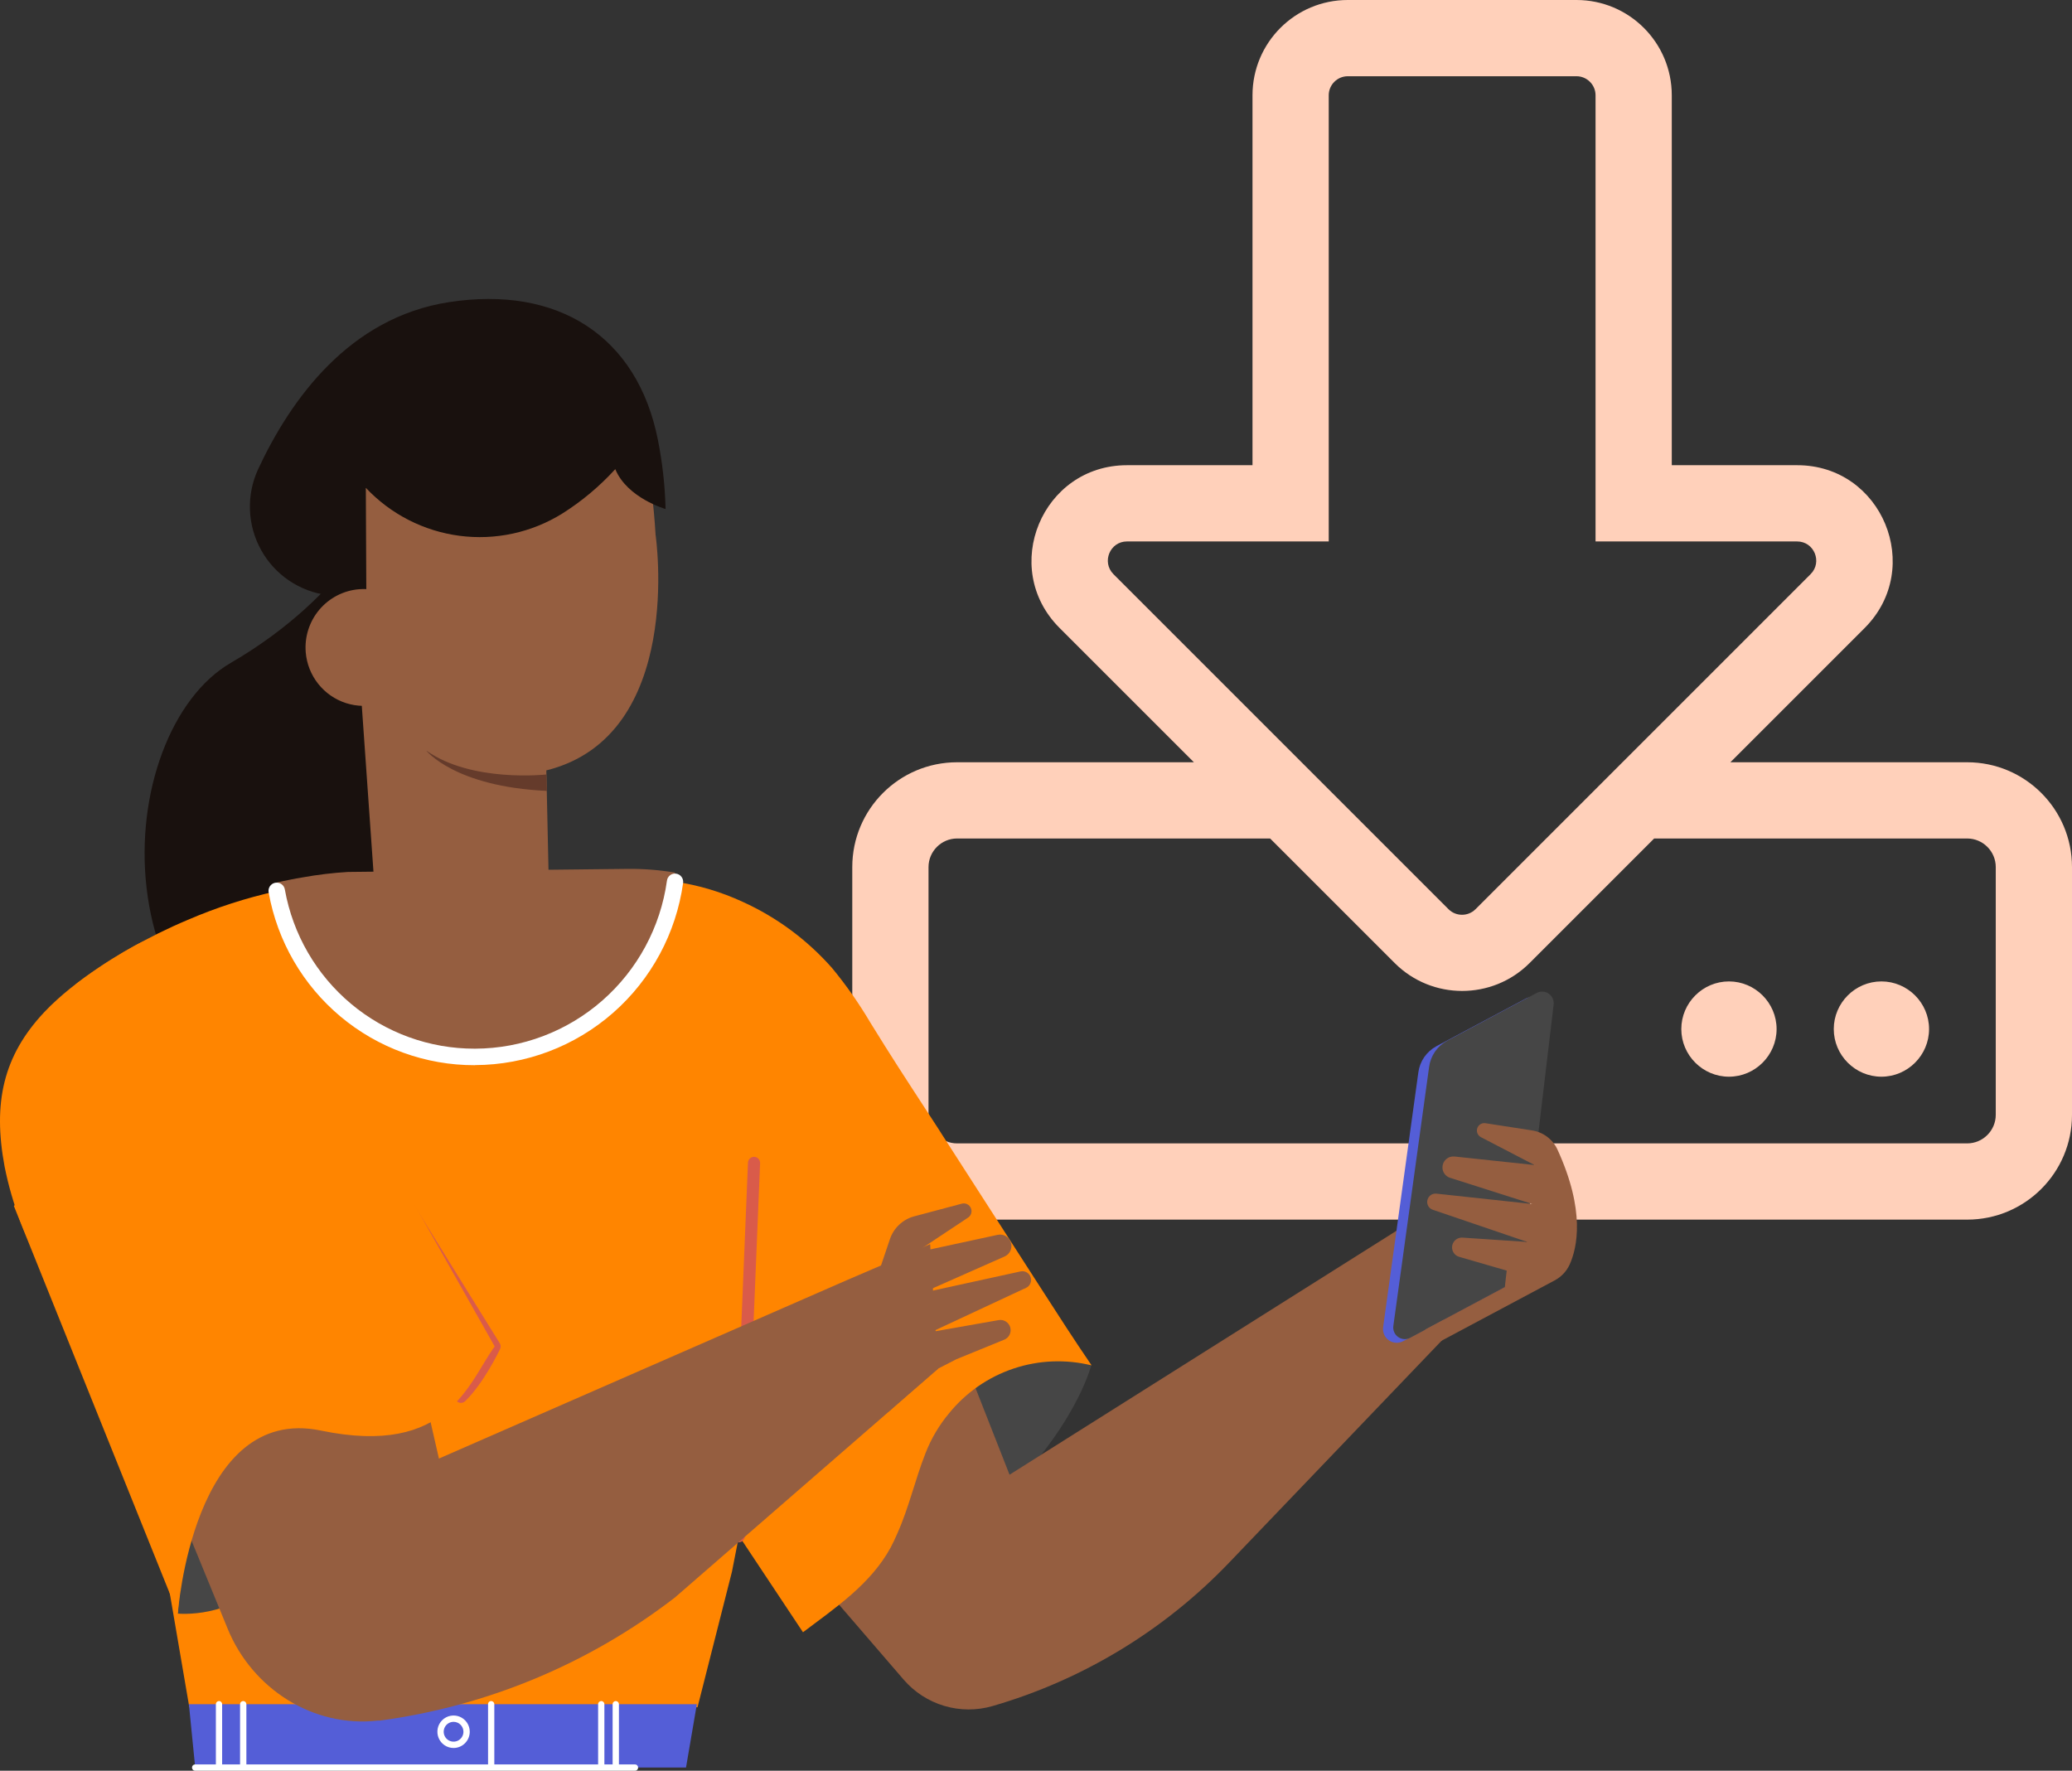
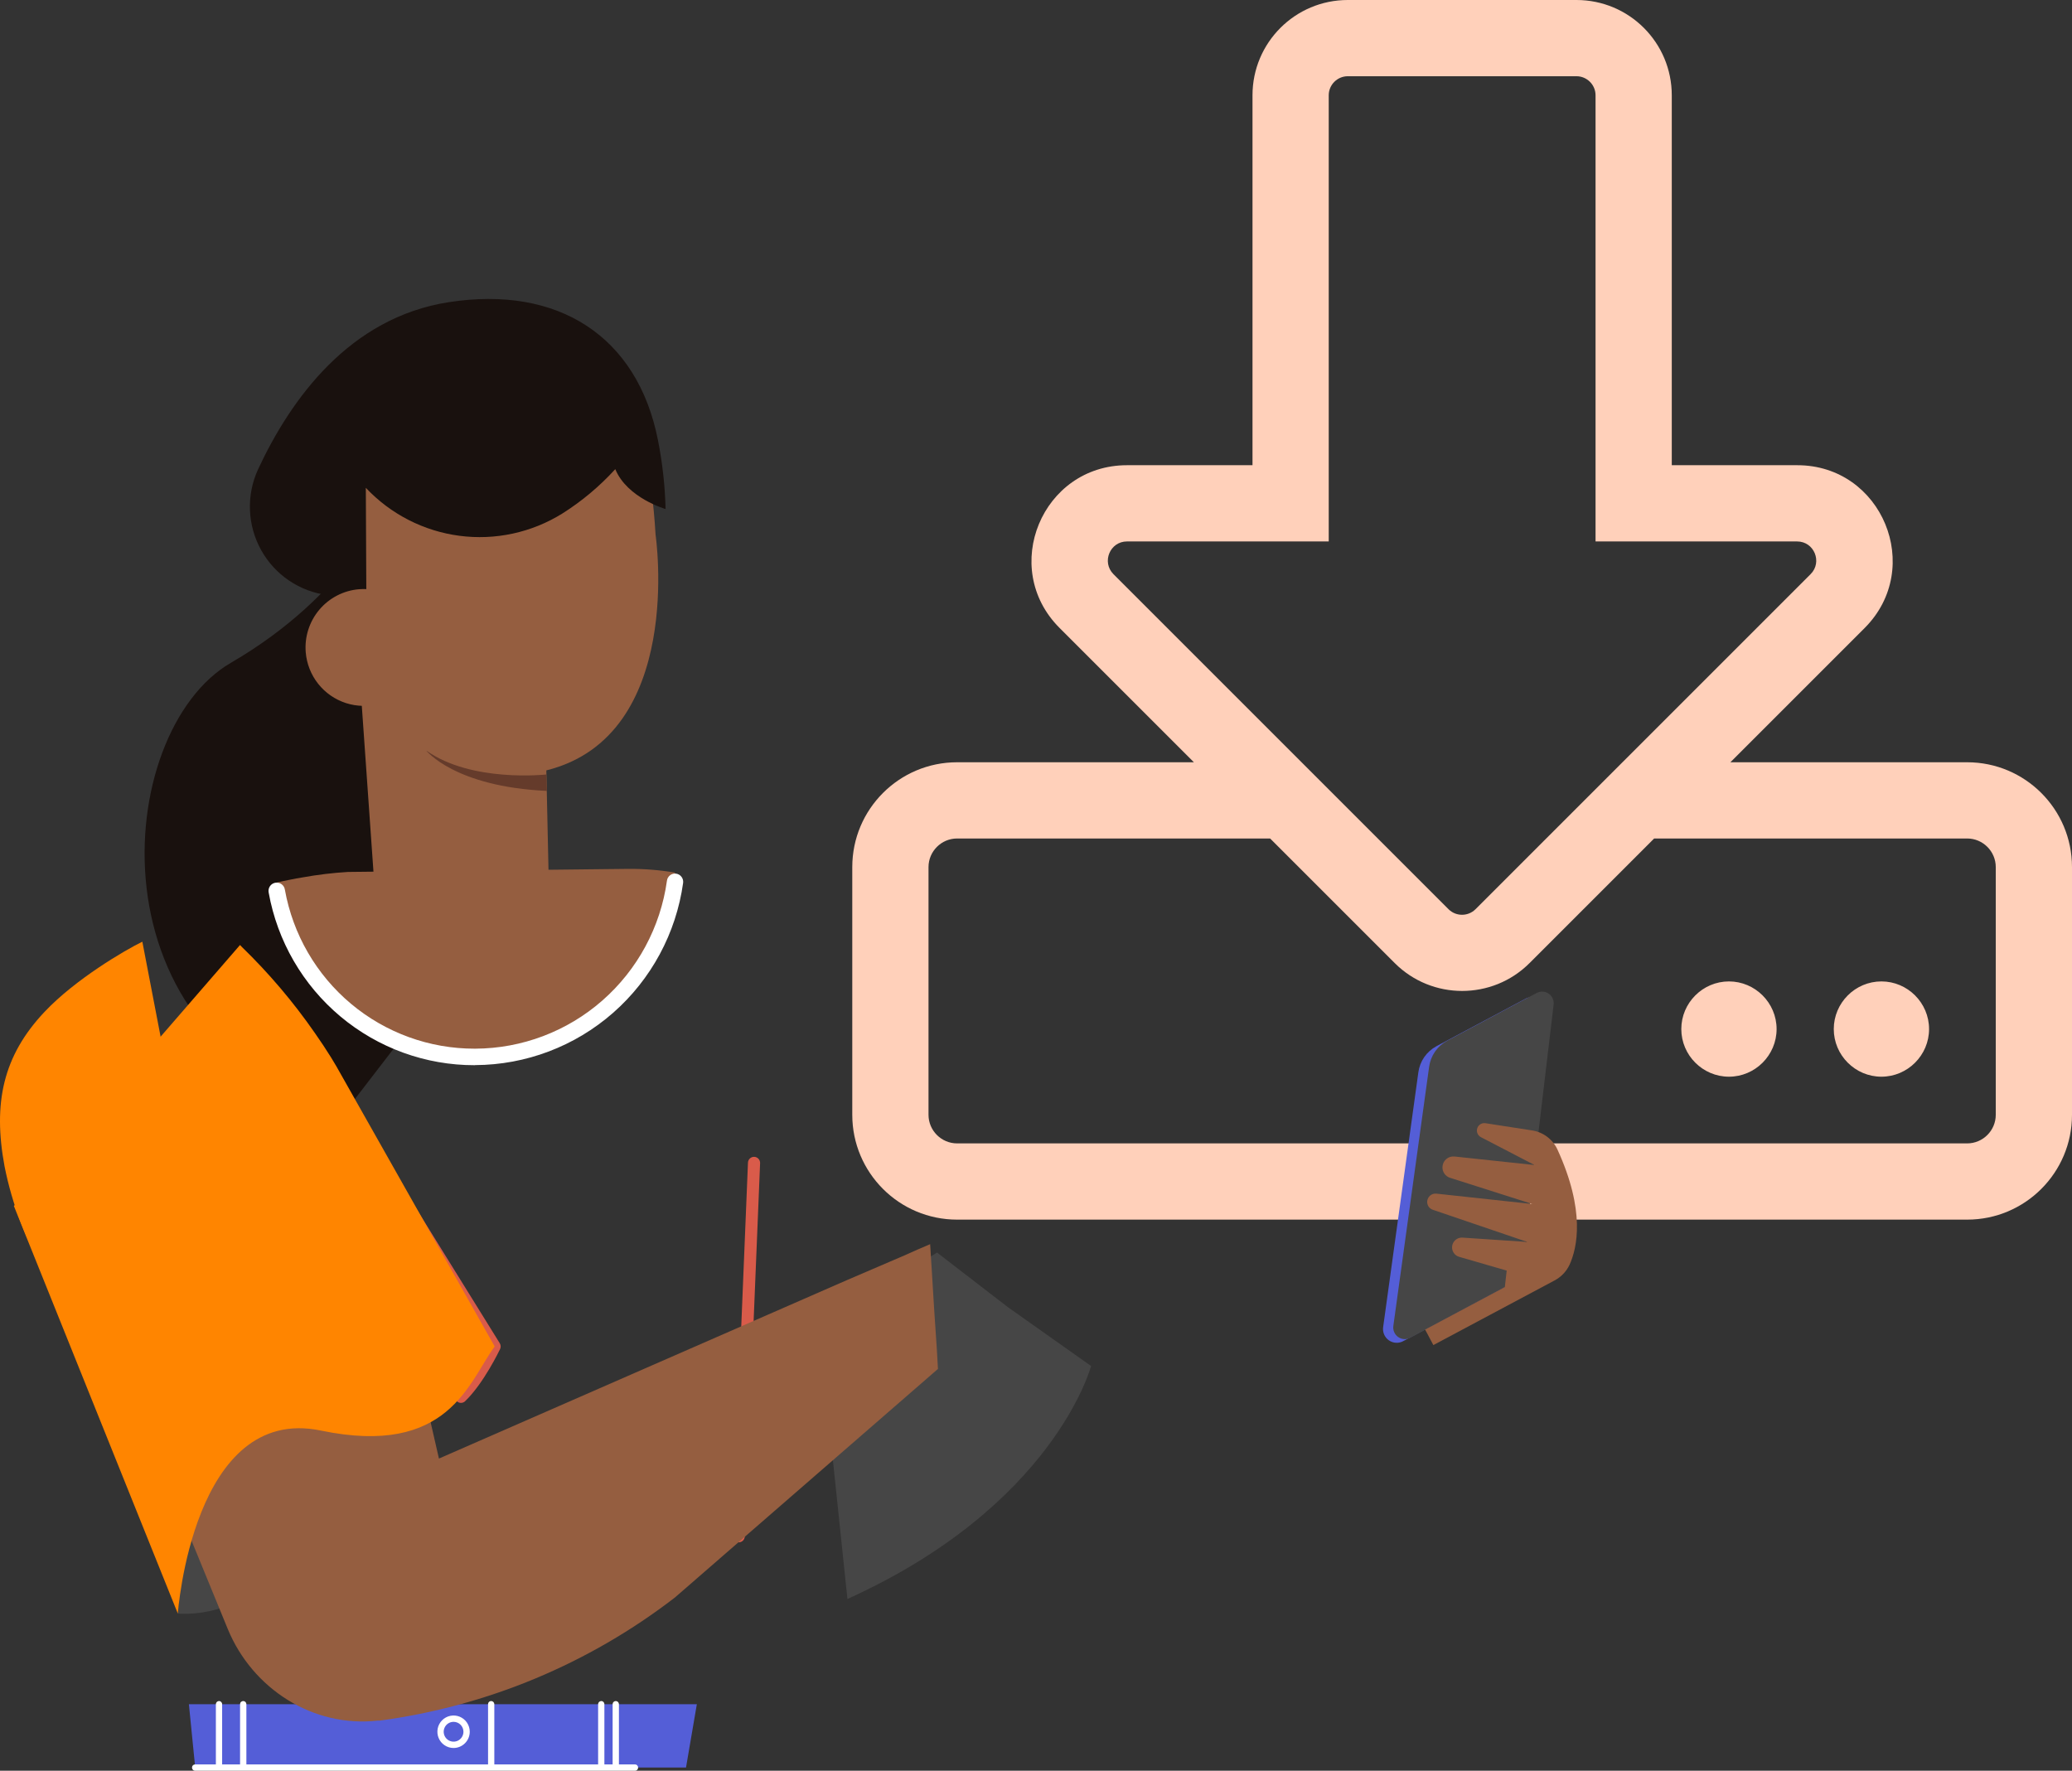
<svg xmlns="http://www.w3.org/2000/svg" width="406" height="347" viewBox="0 0 406 347" fill="none">
  <rect x="0" y="0" width="406" height="347" fill="#333333" stroke="none" />
  <path d="M377.992 201.656C377.992 206.791 373.791 210.992 368.656 210.992C363.521 210.992 359.32 206.791 359.32 201.656C359.32 196.521 363.521 192.32 368.656 192.32C373.791 192.32 377.992 196.521 377.992 201.656ZM338.781 192.32C333.646 192.32 329.445 196.521 329.445 201.656C329.445 206.791 333.646 210.992 338.781 210.992C343.916 210.992 348.117 206.791 348.117 201.656C348.117 196.521 343.916 192.32 338.781 192.32ZM406 169.914V218.461C406 229.804 396.804 239 385.461 239H187.539C176.196 239 167 229.804 167 218.461V169.914C167 158.571 176.196 149.375 187.539 149.375H233.939L207.611 123.048C195.848 111.284 204.204 91.165 220.822 91.165H245.422V18.672C245.422 8.356 253.778 0 264.094 0H308.906C319.222 0 327.578 8.356 327.578 18.672V91.165H352.178C368.796 91.165 377.105 111.284 365.389 123.048L339.061 149.375H385.461C396.804 149.375 406 158.571 406 169.914ZM283.839 178.176C285.286 179.623 287.667 179.623 289.114 178.176L354.792 112.498C357.126 110.164 355.493 106.103 352.132 106.103H312.641V18.672C312.641 16.618 310.96 14.938 308.906 14.938H264.094C262.04 14.938 260.359 16.618 260.359 18.672V106.103H220.822C217.507 106.103 215.827 110.117 218.161 112.498L283.839 178.176ZM391.062 169.914C391.062 166.833 388.542 164.312 385.461 164.312H324.124L299.71 188.726C292.428 196.008 280.572 196.008 273.29 188.726L248.876 164.312H187.539C184.458 164.312 181.938 166.833 181.938 169.914V218.461C181.938 221.542 184.458 224.062 187.539 224.062H385.461C388.542 224.062 391.062 221.542 391.062 218.461V169.914Z" fill="#FFD0BA" />
  <path d="M75.33 98.894C75.33 98.894 68.457 116.403 45.214 129.901C21.971 143.399 17.061 204.693 67.489 218.029L87.426 192.13L100.867 146.348L102.184 113.462L75.33 98.894Z" fill="#19110E" />
  <path d="M128.458 104.806C128.458 104.806 134.3 144.203 107.052 150.966L107.599 176.145L73.209 171.253L67.752 93.628L120.179 75.868C120.179 75.868 126.98 79.671 128.458 104.806Z" fill="#955E40" />
  <path d="M128.913 86.198C124.899 65.919 109.388 55.874 87.91 59.219C68.52 62.241 57.015 78.104 50.545 92.016C49.407 94.511 48.87 97.24 48.979 99.983C49.087 102.725 49.839 105.403 51.171 107.799C52.504 110.196 54.381 112.243 56.649 113.776C58.918 115.308 61.514 116.283 64.228 116.62C69.604 117.303 71.79 118.661 71.79 118.661L71.683 95.595C76.536 100.754 83.015 104.074 90.025 104.994C97.034 105.915 104.146 104.38 110.159 100.649C114.001 98.227 117.5 95.296 120.562 91.935C122.891 97.6 130.418 99.75 130.418 99.75C130.305 95.197 129.801 90.663 128.913 86.198Z" fill="#19110E" />
  <path d="M59.907 127.831C60.095 130.086 60.945 132.234 62.349 134.005C63.753 135.775 65.648 137.088 67.795 137.779C69.942 138.469 72.245 138.505 74.413 137.882C76.58 137.259 78.516 136.006 79.974 134.28C81.432 132.554 82.348 130.434 82.606 128.186C82.864 125.938 82.452 123.664 81.423 121.65C80.394 119.637 78.793 117.975 76.823 116.874C74.853 115.774 72.602 115.283 70.355 115.466C68.86 115.588 67.403 116.005 66.069 116.693C64.734 117.381 63.547 118.326 62.577 119.475C61.607 120.623 60.871 121.952 60.413 123.386C59.955 124.82 59.783 126.33 59.907 127.831Z" fill="#955E40" />
  <path d="M107.03 151.771C107.03 151.771 92.403 153.409 83.519 147.078C83.519 147.078 89.064 154.167 107.171 154.99L107.03 151.771Z" fill="#653B2B" />
  <path d="M213.792 267.684C213.792 267.684 206.624 294.986 166.051 313.34L160.496 260.283L183.596 245.445L197.511 256.165L213.792 267.684Z" fill="#464646" />
-   <path d="M188.318 264.798L197.816 288.988L274.723 240.499L284.014 261.12L240.843 306.218C228.121 319.51 212.134 329.202 194.492 334.32C191.395 335.219 188.106 335.208 185.016 334.289C181.925 333.369 179.163 331.579 177.055 329.131L160.496 309.914L164.698 282.261L177.951 261.533L188.318 264.798Z" fill="#955E40" />
-   <path d="M204.07 252.603C197.577 242.489 191.069 232.376 184.545 222.262L183.918 221.273C180.433 215.877 176.849 210.481 173.426 205.023C172.467 203.503 171.517 201.947 170.559 200.419C168.339 196.657 165.828 193.075 163.05 189.708C158.187 184.186 152.214 179.76 145.523 176.723C141.32 174.778 136.86 173.448 132.28 172.775C129.284 172.303 126.254 172.074 123.221 172.091L68.16 172.658C65.18 172.83 62.213 173.17 59.271 173.674C58.465 173.791 57.658 173.944 56.861 174.097C56.063 174.25 55.069 174.421 54.235 174.627C48.236 175.951 42.377 177.845 36.736 180.284C29.011 183.536 21.713 187.728 15.007 192.766C14.963 192.813 14.911 192.853 14.854 192.883L24.648 268.277L25.544 267.108L37.094 334.554H136.679L143.427 307.98L144.798 300.975L157.342 319.86C163.722 315.039 170.576 310.462 174.519 303.259C174.994 302.36 175.415 301.461 175.8 300.561C178.094 295.48 179.313 289.914 181.373 284.707C182.475 281.891 184.024 279.273 185.961 276.955C189.254 272.895 193.628 269.858 198.574 268.196C203.52 266.533 208.835 266.316 213.9 267.567C210.539 262.657 207.323 257.657 204.07 252.603Z" fill="#FF8500" />
-   <path d="M25.463 268.764C25.073 268.763 24.697 268.62 24.404 268.362C24.111 268.104 23.921 267.749 23.869 267.361L22.005 253.584C21.954 253.161 22.071 252.735 22.331 252.398C22.591 252.062 22.973 251.841 23.394 251.785C23.602 251.756 23.814 251.769 24.018 251.823C24.221 251.878 24.412 251.972 24.579 252.101C24.746 252.23 24.885 252.391 24.989 252.574C25.094 252.758 25.16 252.96 25.186 253.17L27.049 266.947C27.1 267.37 26.983 267.796 26.723 268.133C26.463 268.469 26.081 268.69 25.661 268.746L25.463 268.764Z" fill="#D95B4A" />
-   <path d="M281.442 205.032L298.978 195.68C299.344 195.484 299.756 195.393 300.17 195.417C300.584 195.44 300.984 195.577 301.326 195.813C301.668 196.048 301.939 196.373 302.109 196.752C302.28 197.132 302.343 197.551 302.293 197.964L295.949 251.614L275 262.792C274.559 263.041 274.056 263.16 273.551 263.135C273.045 263.11 272.557 262.942 272.142 262.651C271.727 262.359 271.403 261.956 271.206 261.488C271.01 261.02 270.949 260.506 271.03 260.005L277.921 210.131C278.065 209.063 278.46 208.044 279.072 207.158C279.684 206.271 280.496 205.543 281.442 205.032Z" fill="#545ED7" />
+   <path d="M281.442 205.032L298.978 195.68C299.344 195.484 299.756 195.393 300.17 195.417C300.584 195.44 300.984 195.577 301.326 195.813C302.28 197.132 302.343 197.551 302.293 197.964L295.949 251.614L275 262.792C274.559 263.041 274.056 263.16 273.551 263.135C273.045 263.11 272.557 262.942 272.142 262.651C271.727 262.359 271.403 261.956 271.206 261.488C271.01 261.02 270.949 260.506 271.03 260.005L277.921 210.131C278.065 209.063 278.46 208.044 279.072 207.158C279.684 206.271 280.496 205.543 281.442 205.032Z" fill="#545ED7" />
  <path d="M283.575 203.944L301.111 194.582C301.477 194.387 301.889 194.296 302.303 194.319C302.717 194.343 303.117 194.48 303.459 194.715C303.801 194.951 304.072 195.276 304.242 195.655C304.413 196.034 304.476 196.453 304.426 196.867L298.055 250.517L276.327 262.154C275.958 262.349 275.543 262.439 275.126 262.414C274.71 262.388 274.309 262.247 273.967 262.007C273.625 261.767 273.356 261.438 273.189 261.054C273.022 260.67 272.963 260.248 273.02 259.833L280.027 209.079C280.17 208.001 280.566 206.974 281.183 206.081C281.8 205.188 282.62 204.456 283.575 203.944Z" fill="#464646" />
  <path d="M300.187 221.516L291.066 220.104C290.863 220.072 290.656 220.083 290.458 220.138C290.26 220.192 290.076 220.287 289.918 220.418C289.76 220.549 289.631 220.712 289.54 220.897C289.449 221.081 289.398 221.283 289.39 221.489C289.382 221.774 289.457 222.056 289.605 222.3C289.752 222.544 289.967 222.74 290.223 222.864L300.698 228.305L285.009 226.632C284.716 226.6 284.42 226.629 284.14 226.716C283.859 226.804 283.599 226.95 283.377 227.143C283.155 227.336 282.975 227.574 282.849 227.84C282.722 228.107 282.652 228.397 282.643 228.692C282.625 229.159 282.762 229.619 283.03 230.001C283.299 230.383 283.686 230.665 284.13 230.805L300.259 235.94L281.442 233.907C281.221 233.885 280.997 233.909 280.785 233.976C280.573 234.044 280.377 234.155 280.209 234.301C280.042 234.448 279.905 234.627 279.809 234.829C279.713 235.03 279.659 235.249 279.65 235.472C279.637 235.829 279.741 236.18 279.946 236.471C280.152 236.762 280.448 236.977 280.788 237.082L299.282 243.377L286.505 242.522C285.998 242.505 285.505 242.691 285.133 243.038C284.762 243.385 284.543 243.866 284.525 244.375C284.51 244.804 284.639 245.226 284.891 245.573C285.142 245.92 285.502 246.172 285.914 246.29L295.232 248.988L294.865 252.217L279.247 260.544L280.86 263.583L304.578 250.94C305.868 250.265 306.905 249.189 307.535 247.873C309.067 244.519 310.68 237.253 305.16 225.23C304.699 224.248 304.004 223.395 303.137 222.748C302.27 222.1 301.256 221.677 300.187 221.516Z" fill="#955E40" />
  <path d="M54.234 172.946C57.568 192.442 73.732 207.182 93.14 207.119C113.175 207.119 129.654 191.372 132.279 170.995C129.286 170.494 126.255 170.25 123.22 170.266L68.159 170.869C65.178 171.05 62.21 171.408 59.27 171.939C58.464 172.065 57.657 172.218 56.86 172.38C56.062 172.542 55.095 172.721 54.234 172.946Z" fill="#955E40" />
  <path d="M93.016 208.737C83.402 208.755 74.09 205.376 66.709 199.194C59.329 193.012 54.351 184.42 52.649 174.925C52.602 174.712 52.599 174.492 52.639 174.278C52.679 174.064 52.761 173.86 52.882 173.679C53.002 173.498 53.158 173.343 53.339 173.223C53.52 173.104 53.724 173.022 53.937 172.983C54.151 172.945 54.37 172.95 54.581 172.998C54.793 173.046 54.993 173.137 55.169 173.264C55.344 173.392 55.493 173.553 55.605 173.74C55.717 173.926 55.791 174.134 55.821 174.349C57.392 183.097 61.979 191.011 68.779 196.706C75.579 202.401 84.159 205.514 93.016 205.5H93.132C102.289 205.463 111.126 202.115 118.023 196.07C124.92 190.025 129.416 181.688 130.685 172.587C130.71 172.377 130.777 172.174 130.881 171.991C130.985 171.807 131.125 171.646 131.292 171.517C131.459 171.388 131.649 171.294 131.853 171.24C132.056 171.186 132.268 171.173 132.477 171.202C132.896 171.26 133.275 171.481 133.534 171.818C133.792 172.154 133.908 172.579 133.857 173C132.482 182.876 127.606 191.924 120.122 198.485C112.639 205.045 103.05 208.679 93.114 208.719L93.016 208.737Z" fill="white" />
  <path d="M37.013 333.961H136.544L134.421 346.37H38.249L37.013 333.961Z" fill="#545ED7" />
  <path d="M124.421 347H38.24C38.076 347 37.919 346.935 37.803 346.818C37.687 346.702 37.622 346.544 37.622 346.379C37.622 346.215 37.687 346.057 37.803 345.941C37.919 345.824 38.076 345.759 38.24 345.759H124.421C124.585 345.759 124.742 345.824 124.858 345.941C124.974 346.057 125.039 346.215 125.039 346.379C125.039 346.544 124.974 346.702 124.858 346.818C124.742 346.935 124.585 347 124.421 347Z" fill="white" />
  <path d="M42.917 346.631C42.836 346.631 42.756 346.615 42.681 346.584C42.606 346.553 42.537 346.507 42.48 346.45C42.422 346.392 42.377 346.324 42.346 346.248C42.315 346.173 42.299 346.092 42.299 346.011V333.961C42.299 333.796 42.364 333.638 42.48 333.522C42.596 333.406 42.753 333.34 42.917 333.34C42.998 333.34 43.078 333.356 43.152 333.388C43.227 333.419 43.295 333.465 43.351 333.522C43.408 333.58 43.453 333.649 43.483 333.724C43.513 333.799 43.528 333.88 43.526 333.961V346.011C43.528 346.092 43.513 346.172 43.483 346.248C43.453 346.323 43.408 346.391 43.351 346.449C43.295 346.507 43.227 346.553 43.152 346.584C43.078 346.615 42.998 346.631 42.917 346.631Z" fill="white" />
  <path d="M47.658 346.631C47.577 346.631 47.497 346.615 47.422 346.584C47.347 346.553 47.279 346.507 47.221 346.45C47.164 346.392 47.118 346.324 47.087 346.248C47.056 346.173 47.04 346.092 47.04 346.011V333.961C47.04 333.796 47.105 333.638 47.221 333.522C47.337 333.406 47.494 333.34 47.658 333.34C47.822 333.34 47.98 333.406 48.096 333.522C48.212 333.638 48.277 333.796 48.277 333.961V346.011C48.277 346.092 48.261 346.173 48.23 346.248C48.199 346.324 48.153 346.392 48.096 346.45C48.038 346.507 47.97 346.553 47.895 346.584C47.82 346.615 47.739 346.631 47.658 346.631Z" fill="white" />
  <path d="M120.658 346.631C120.577 346.631 120.497 346.615 120.422 346.584C120.347 346.553 120.279 346.507 120.221 346.45C120.164 346.392 120.118 346.324 120.087 346.248C120.056 346.173 120.04 346.092 120.04 346.011V333.961C120.04 333.796 120.105 333.638 120.221 333.522C120.337 333.406 120.494 333.34 120.658 333.34C120.822 333.34 120.98 333.406 121.096 333.522C121.212 333.638 121.277 333.796 121.277 333.961V346.011C121.277 346.092 121.261 346.173 121.23 346.248C121.199 346.324 121.153 346.392 121.096 346.45C121.038 346.507 120.97 346.553 120.895 346.584C120.82 346.615 120.74 346.631 120.658 346.631Z" fill="white" />
  <path d="M117.817 346.631C117.736 346.631 117.656 346.615 117.581 346.584C117.506 346.553 117.438 346.507 117.38 346.45C117.323 346.392 117.277 346.324 117.246 346.248C117.215 346.173 117.199 346.092 117.199 346.011V333.961C117.199 333.796 117.264 333.638 117.38 333.522C117.496 333.406 117.653 333.34 117.817 333.34C117.898 333.34 117.978 333.356 118.053 333.388C118.127 333.419 118.195 333.465 118.251 333.522C118.308 333.58 118.353 333.649 118.383 333.724C118.413 333.799 118.428 333.88 118.427 333.961V346.011C118.428 346.092 118.413 346.172 118.383 346.248C118.353 346.323 118.308 346.391 118.251 346.449C118.195 346.507 118.127 346.553 118.053 346.584C117.978 346.615 117.898 346.631 117.817 346.631Z" fill="white" />
  <path d="M96.241 346.631C96.161 346.631 96.081 346.615 96.006 346.584C95.931 346.553 95.864 346.507 95.807 346.449C95.75 346.391 95.706 346.323 95.676 346.248C95.646 346.172 95.631 346.092 95.632 346.011V333.961C95.631 333.88 95.646 333.799 95.676 333.724C95.706 333.649 95.75 333.58 95.807 333.522C95.864 333.465 95.931 333.419 96.006 333.388C96.081 333.356 96.161 333.34 96.241 333.34C96.405 333.34 96.562 333.406 96.678 333.522C96.794 333.638 96.86 333.796 96.86 333.961V346.011C96.86 346.092 96.844 346.173 96.812 346.248C96.781 346.324 96.736 346.392 96.678 346.45C96.621 346.507 96.553 346.553 96.478 346.584C96.403 346.615 96.323 346.631 96.241 346.631Z" fill="white" />
  <path d="M88.875 342.539C88.248 342.539 87.635 342.353 87.113 342.003C86.591 341.653 86.185 341.156 85.945 340.574C85.704 339.993 85.642 339.352 85.764 338.735C85.886 338.117 86.189 337.55 86.632 337.105C87.076 336.66 87.641 336.357 88.256 336.234C88.872 336.111 89.509 336.174 90.089 336.415C90.668 336.656 91.164 337.064 91.513 337.587C91.861 338.111 92.047 338.726 92.047 339.356C92.045 340.2 91.71 341.008 91.115 341.604C90.521 342.201 89.716 342.537 88.875 342.539ZM88.875 337.414C88.492 337.414 88.118 337.528 87.8 337.741C87.482 337.954 87.234 338.258 87.087 338.613C86.941 338.968 86.902 339.358 86.977 339.735C87.052 340.112 87.236 340.458 87.507 340.73C87.777 341.001 88.122 341.186 88.498 341.261C88.873 341.336 89.262 341.298 89.616 341.151C89.969 341.004 90.272 340.755 90.484 340.435C90.697 340.116 90.811 339.74 90.811 339.356C90.811 338.841 90.607 338.347 90.244 337.983C89.881 337.618 89.388 337.414 88.875 337.414Z" fill="white" />
-   <path d="M82.997 249.312C82.997 249.312 79.977 261.003 71.949 265.499L70.381 262.631C70.381 262.631 78.893 258.233 82.997 249.312Z" fill="#464646" />
  <path d="M15.141 260.355L9.021 249.762C5.13 243.212 2.381 236.044 0.893 228.566C-1.409 216.192 0.58 206.912 8.725 198.288C14.8 191.849 24.495 186.192 27.891 184.538L34.656 219.708L15.141 260.355Z" fill="#FF8500" />
  <path d="M90.328 274.914C90.091 274.912 89.86 274.84 89.664 274.705C89.469 274.571 89.317 274.381 89.23 274.16C89.142 273.939 89.122 273.697 89.172 273.464C89.223 273.232 89.341 273.02 89.513 272.855C92.254 270.22 94.745 265.544 95.57 263.916L61.771 209.438C61.625 209.171 61.587 208.858 61.664 208.563C61.74 208.267 61.927 208.013 62.184 207.851C62.441 207.689 62.751 207.632 63.049 207.691C63.347 207.751 63.611 207.922 63.787 208.17L97.926 263.224C98.031 263.394 98.091 263.587 98.103 263.787C98.113 263.986 98.074 264.185 97.989 264.366C97.855 264.636 94.79 271.065 91.143 274.581C90.923 274.792 90.632 274.911 90.328 274.914Z" fill="#D95B4A" />
  <path d="M34.845 316.2C34.845 316.2 45.445 317.297 52.147 309.213L39.396 295.67C36.79 302.223 35.253 309.155 34.845 316.2Z" fill="#464646" />
  <path d="M144.716 302.234C144.559 302.229 144.404 302.194 144.261 302.129C144.117 302.064 143.988 301.971 143.881 301.855C143.773 301.74 143.69 301.604 143.635 301.456C143.58 301.308 143.554 301.151 143.56 300.993L146.562 227.838C146.574 227.531 146.703 227.24 146.924 227.027C147.145 226.814 147.439 226.695 147.745 226.695H147.799C148.113 226.709 148.41 226.848 148.623 227.08C148.836 227.313 148.949 227.621 148.937 227.936L145.935 301.092C145.923 301.405 145.789 301.701 145.56 301.915C145.332 302.129 145.029 302.244 144.716 302.234Z" fill="#D95B4A" />
  <path d="M24.298 269.636L44.62 319.195C49.441 330.957 61.358 338.574 73.956 337.18H74.18H74.377C95.438 334.359 115.391 326.04 132.243 313.053L183.64 268.386L183.72 268.332C183.738 268.307 183.763 268.288 183.792 268.278L183.568 264.366L183.12 257.676L183.021 256.165L182.564 248.701L182.466 247.19L182.26 243.809L179.849 244.843L177.161 246.039L166.024 250.823L86.008 285.823L79.834 258.845C72.836 253.53 59.028 246.381 44.235 257.145C34.154 264.501 28.33 268.17 24.36 269.6L24.298 269.636Z" fill="#955E40" />
-   <path d="M174.384 242.802C174.75 241.728 175.374 240.761 176.2 239.986C177.027 239.211 178.031 238.652 179.124 238.359L188.443 235.877C188.796 235.778 189.174 235.81 189.505 235.97C189.836 236.129 190.099 236.403 190.244 236.742C190.388 237.081 190.406 237.461 190.292 237.811C190.178 238.162 189.941 238.459 189.625 238.647L179.348 245.473L195.477 241.983C196.017 241.864 196.582 241.951 197.063 242.226C197.543 242.502 197.905 242.947 198.076 243.474C198.248 244.002 198.219 244.575 197.993 245.083C197.768 245.59 197.363 245.995 196.856 246.219L180.728 253.359L200.01 249.142C200.419 249.062 200.843 249.135 201.201 249.347C201.56 249.559 201.828 249.896 201.956 250.293C202.084 250.691 202.063 251.122 201.896 251.504C201.729 251.887 201.428 252.195 201.05 252.37L182.547 261.003L195.718 258.683C196.205 258.605 196.703 258.711 197.117 258.98C197.531 259.248 197.831 259.661 197.96 260.139C198.089 260.616 198.038 261.125 197.816 261.567C197.594 262.008 197.217 262.352 196.758 262.532L187.367 266.372L183.667 268.278C183.667 268.278 175.047 275.715 174.07 276.668L170.361 277.118C168.954 276.551 169.258 269.924 168.479 268.593C166.481 265.283 169.984 255.913 174.384 242.802Z" fill="#955E40" />
  <path d="M96.931 263.853C91.832 270.778 87.97 285.553 62.881 280.337C37.792 275.121 34.845 316.2 34.845 316.2L2.722 236.327L47.031 185.185C47.031 185.185 47.031 185.185 47.075 185.23C47.197 185.336 47.308 185.453 47.407 185.581C52.697 190.712 57.477 196.347 61.681 202.406C62.801 203.998 63.885 205.635 64.88 207.235L65.919 208.971L96.931 263.853Z" fill="#FF8500" />
</svg>